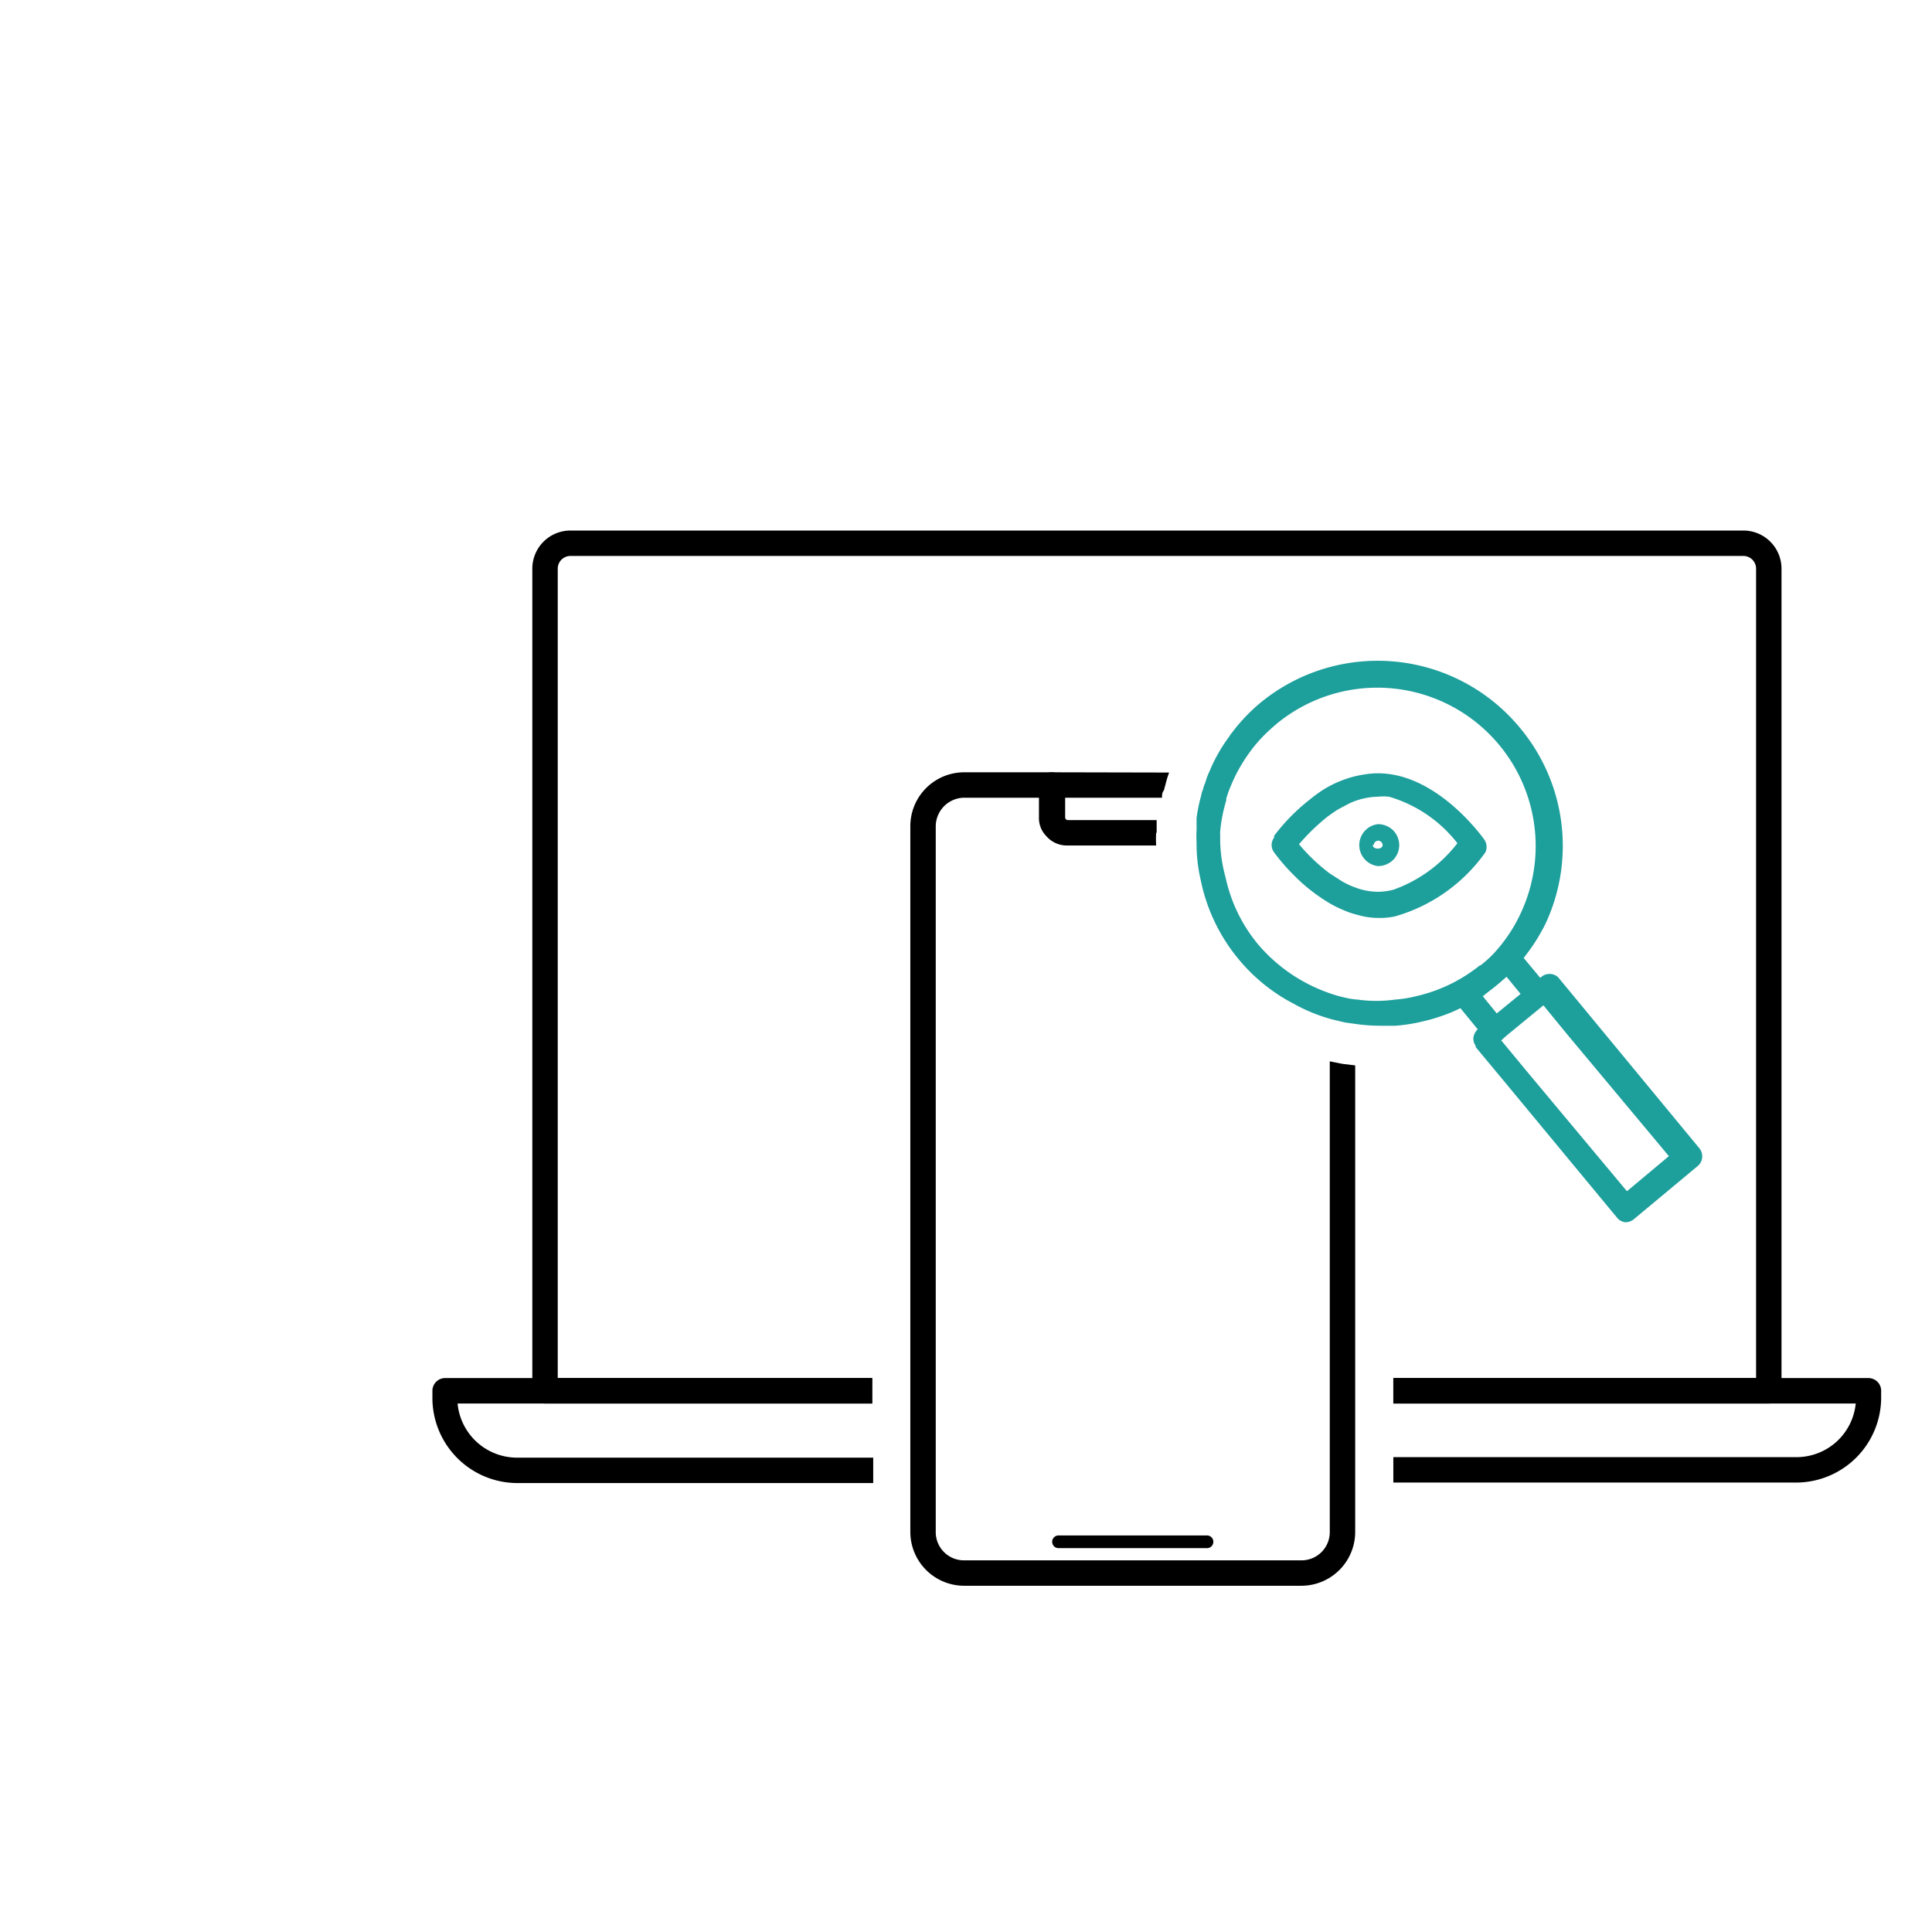
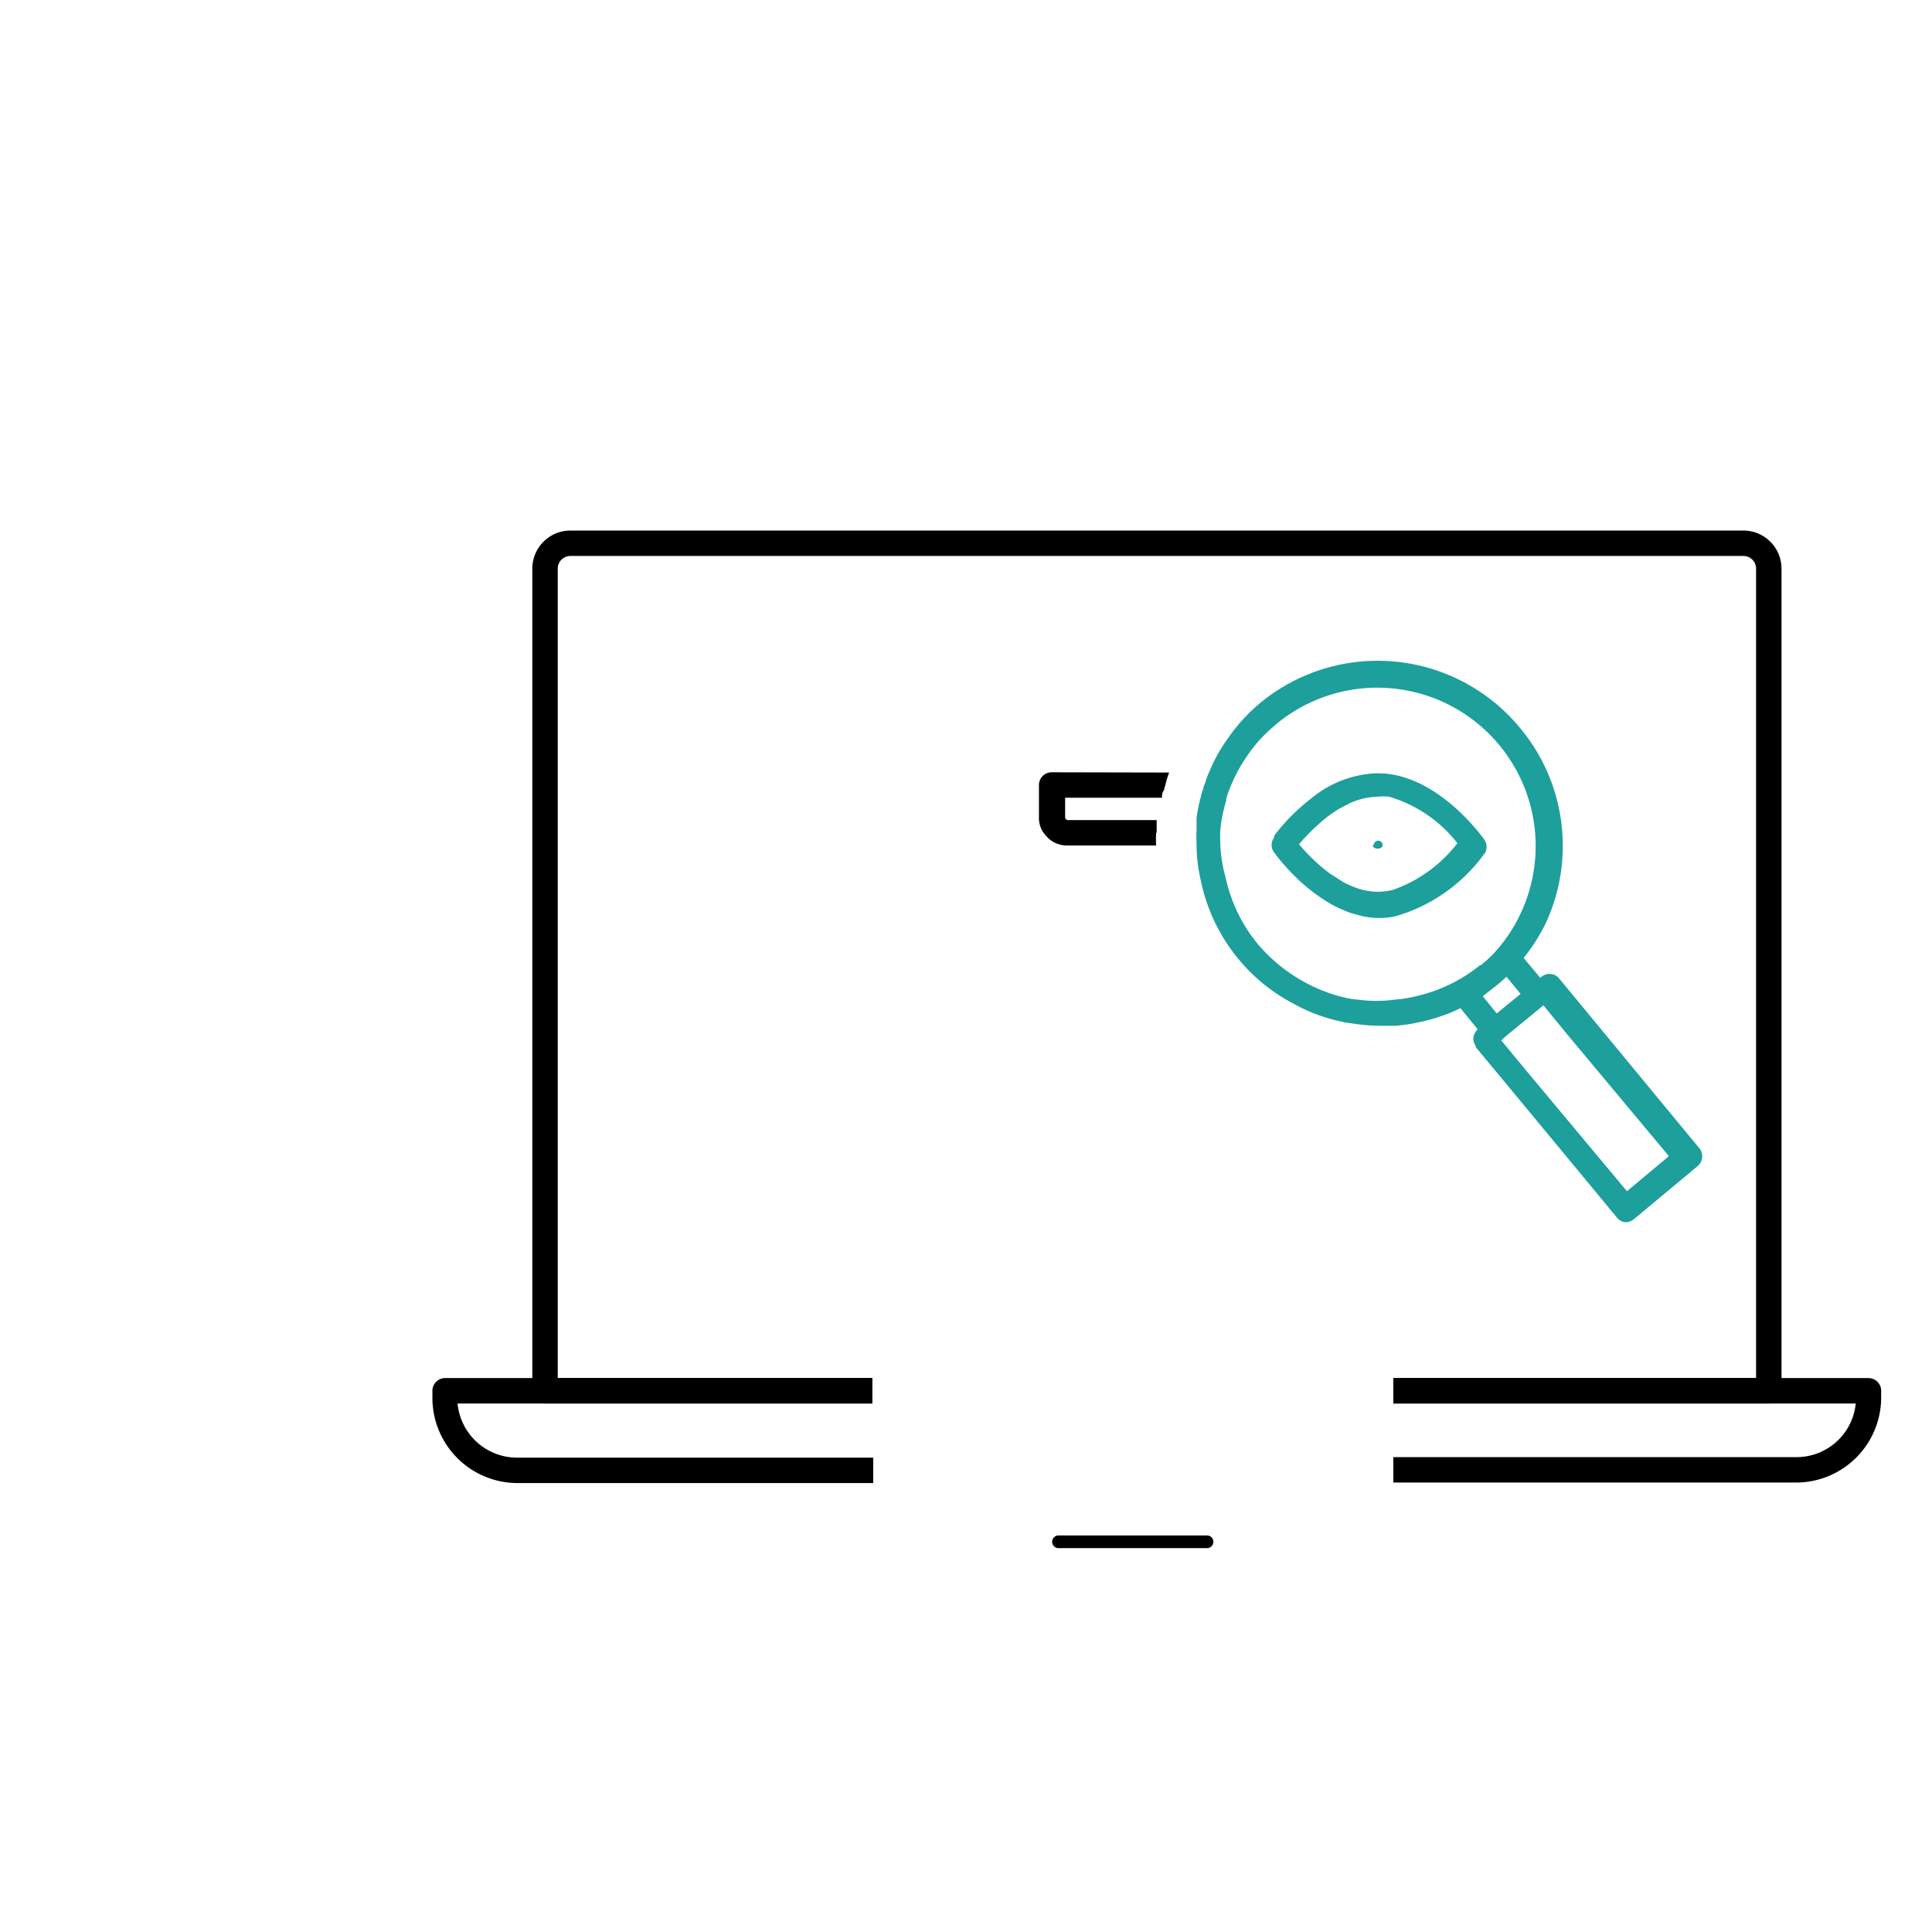
<svg xmlns="http://www.w3.org/2000/svg" id="Layer_1" data-name="Layer 1" viewBox="0 0 76 76">
  <defs>
    <style>.cls-1{fill:#1d9f9c;}</style>
  </defs>
  <path d="M68.58,20.87H22.44a1.5,1.5,0,0,0-1.5,1.5V54.71a.5.5,0,0,0,.5.5H34.31v-1H21.94V22.37a.5.5,0,0,1,.5-.5H68.58a.5.5,0,0,1,.5.5V54.21H54.81v1H69.58a.5.5,0,0,0,.5-.5V22.37A1.5,1.5,0,0,0,68.58,20.87Z" />
  <path d="M17.51,54.21a.5.5,0,0,0-.5.5V55a3.35,3.35,0,0,0,3.34,3.34h14v-1h-14A2.35,2.35,0,0,1,18,55.21H34.31v-1Zm56,0H54.81v1H73a2.34,2.34,0,0,1-2.33,2.11H54.81v1H70.67A3.35,3.35,0,0,0,74,55v-.27A.5.5,0,0,0,73.51,54.21Z" />
-   <path d="M53.31,41.91V60.26a2.12,2.12,0,0,1-2.12,2.12H37.93a2.12,2.12,0,0,1-2.12-2.12V32.51a2.12,2.12,0,0,1,2.12-2.13h3.44a.5.5,0,0,1,0,1H37.93a1.13,1.13,0,0,0-1.12,1.13V60.26a1.11,1.11,0,0,0,1.12,1.12H51.19a1.11,1.11,0,0,0,1.12-1.12V41.75l.5.1Z" />
  <path d="M42.82,32.26a2,2,0,0,1-.78.5H45.5c0-.11,0-.23,0-.34s0-.11,0-.16Zm0,0a2,2,0,0,1-.78.5H45.5c0-.11,0-.23,0-.34s0-.11,0-.16Zm-1.45-1.88a.5.5,0,0,0-.5.5v1.28a1,1,0,0,0,.28.72,1.07,1.07,0,0,0,.82.38h3.51a4.18,4.18,0,0,1,0-.5c0-.11,0-.23,0-.34s0-.11,0-.16H42a.11.11,0,0,1-.1-.1v-.78h3.81c0-.1,0-.2.08-.3h0a1.33,1.33,0,0,1,.05-.19,4.13,4.13,0,0,1,.15-.5Zm1.45,1.88a2,2,0,0,1-.78.5H45.5c0-.11,0-.23,0-.34s0-.11,0-.16Z" />
  <path d="M47.48,60.9H41.64a.25.25,0,0,1,0-.5h5.84a.25.25,0,0,1,0,.5Z" />
  <path class="cls-1" d="M59.79,28.63a7.26,7.26,0,0,0-10.19-1,6.91,6.91,0,0,0-1.15,1.21.3.3,0,0,0-.07.1,6.32,6.32,0,0,0-.8,1.4,0,0,0,0,0,0,0,2.54,2.54,0,0,0-.17.46.9.9,0,0,0-.08.23,1.38,1.38,0,0,0-.08.27,6.23,6.23,0,0,0-.18.88c0,.1,0,.2,0,.3s0,.11,0,.17v0a4.18,4.18,0,0,0,0,.5,6.28,6.28,0,0,0,.17,1.5,7.06,7.06,0,0,0,1.49,3.09,7,7,0,0,0,2.17,1.75,6.66,6.66,0,0,0,1.5.61l.5.12.5.07a7,7,0,0,0,.92.06l.58,0a6.88,6.88,0,0,0,1.19-.2,5.7,5.7,0,0,0,.55-.16,5.64,5.64,0,0,0,.92-.39l.45-.24a6.81,6.81,0,0,0,.85-.59l.12-.1a8.16,8.16,0,0,0,.73-.71c.11-.13.22-.26.32-.4a6.46,6.46,0,0,0,.56-.84,4.74,4.74,0,0,0,.26-.5A7.24,7.24,0,0,0,59.79,28.63Zm-1.42,9.26,0,0-.09.08,0,0-.06,0a6.17,6.17,0,0,1-2.48,1.21,4.86,4.86,0,0,1-.85.14,5.39,5.39,0,0,1-1.5,0,2.89,2.89,0,0,1-.5-.08,4.67,4.67,0,0,1-.5-.14,6.47,6.47,0,0,1-2.9-1.95,6.14,6.14,0,0,1-1.28-2.64A5.63,5.63,0,0,1,48,32.88v0h0a1.21,1.21,0,0,1,0-.19,6,6,0,0,1,.24-1.21.19.19,0,0,1,0-.07,4.24,4.24,0,0,1,.18-.5c.07-.17.15-.34.23-.5a6.91,6.91,0,0,1,.54-.86,5.62,5.62,0,0,1,.55-.64c.15-.15.31-.29.47-.43a6.23,6.23,0,0,1,9.65,7.36A6.1,6.1,0,0,1,58.37,37.89Z" />
  <path class="cls-1" d="M58.79,41a.5.5,0,0,1-.39-.18l-1.13-1.38a.49.49,0,0,1,.07-.7L59,37.34a.52.52,0,0,1,.71.07l1.14,1.37a.49.49,0,0,1-.06.7.51.51,0,0,1-.71-.06l-.82-1-.93.77.81,1a.51.51,0,0,1-.06.71A.56.56,0,0,1,58.79,41Z" />
  <path class="cls-1" d="M60.76,39.51a.48.48,0,0,1-.49,0c-.13.12-.27.25-.42.37l-.11.09,0,0a4.71,4.71,0,0,1-.45.33.49.49,0,0,1-.15.54Zm6.08,5.65-4.45-5.39-1.1-1.33,0,0a.5.5,0,0,0-.67,0l0,0-.38.31-.39.32-.94.77-.38.32-.39.32,0,0a.57.57,0,0,0-.18.34.48.48,0,0,0,.09.32l0,.05,1.09,1.31,4.47,5.4a.48.48,0,0,0,.33.18h0a.52.52,0,0,0,.32-.11l2.51-2.09A.5.5,0,0,0,66.84,45.16ZM64,46.86l-4-4.79-.95-1.15,0,0,1.65-1.39h0l0,0,0,0,.95,1.16,4,4.79Zm-3.25-7.35a.48.48,0,0,1-.49,0c-.13.12-.27.25-.42.37l-.11.09,0,0a4.71,4.71,0,0,1-.45.33.49.49,0,0,1-.15.54Z" />
  <path class="cls-1" d="M58.37,33c-.08-.1-1.85-2.58-4.16-2.58h-.1A4.27,4.27,0,0,0,52,31.1h0a5.48,5.48,0,0,0-.46.34,7.68,7.68,0,0,0-1.42,1.44l0,.07a.48.48,0,0,0,0,.58,7.47,7.47,0,0,0,.75.87,6.91,6.91,0,0,0,1.5,1.17,4.59,4.59,0,0,0,.5.24,3,3,0,0,0,.5.17,3,3,0,0,0,.9.13,2.91,2.91,0,0,0,.6-.06,6.56,6.56,0,0,0,3.56-2.52A.51.51,0,0,0,58.37,33ZM54.81,35a2.47,2.47,0,0,1-.6.08,2.52,2.52,0,0,1-.9-.17,3.22,3.22,0,0,1-.5-.23l-.5-.32a7.21,7.21,0,0,1-1.21-1.15,8.14,8.14,0,0,1,1.14-1.1c.14-.1.28-.2.43-.29l.44-.23a2.8,2.8,0,0,1,1.1-.25,2.09,2.09,0,0,1,.43,0,5.28,5.28,0,0,1,2.69,1.83A5.5,5.5,0,0,1,54.81,35Z" />
-   <path class="cls-1" d="M54.81,32.67a.86.86,0,0,0-.6-.25.83.83,0,0,0,0,1.65.86.86,0,0,0,.6-.25.83.83,0,0,0,0-1.15Zm-.77.57a.18.18,0,0,1,.17-.17.18.18,0,0,1,.18.17C54.39,33.43,54,33.43,54,33.24Z" />
+   <path class="cls-1" d="M54.81,32.67Zm-.77.57a.18.18,0,0,1,.17-.17.18.18,0,0,1,.18.17C54.39,33.43,54,33.43,54,33.24Z" />
</svg>